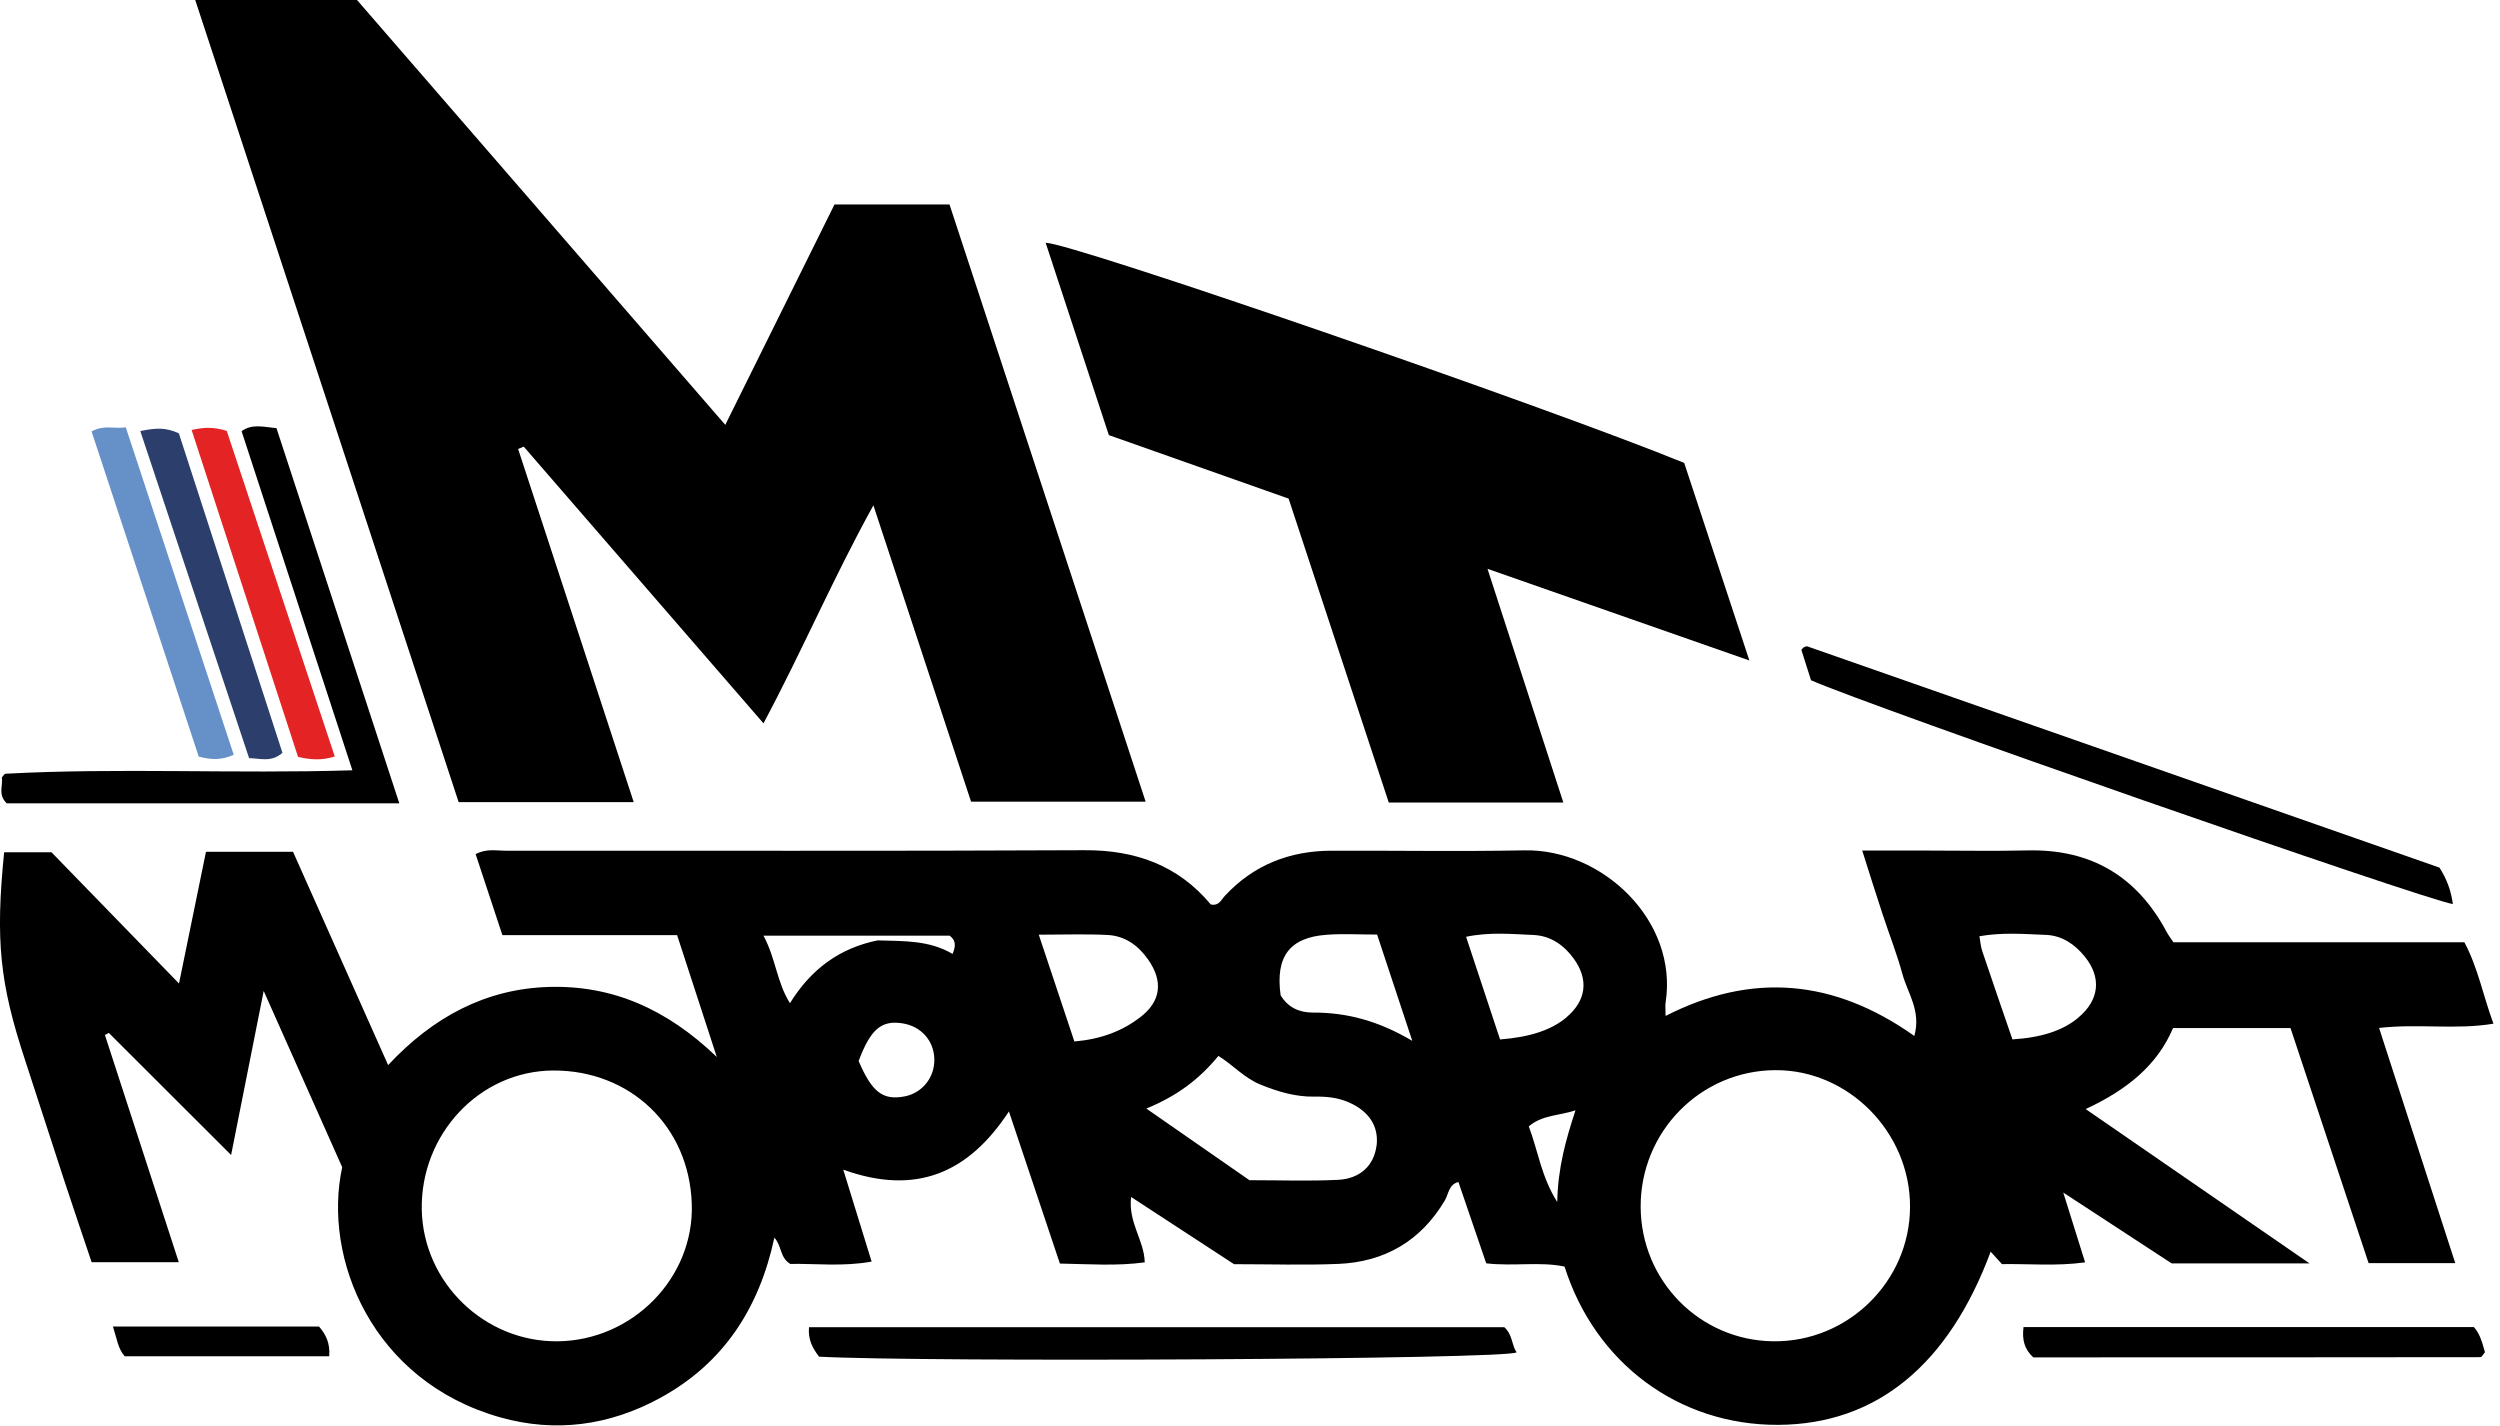
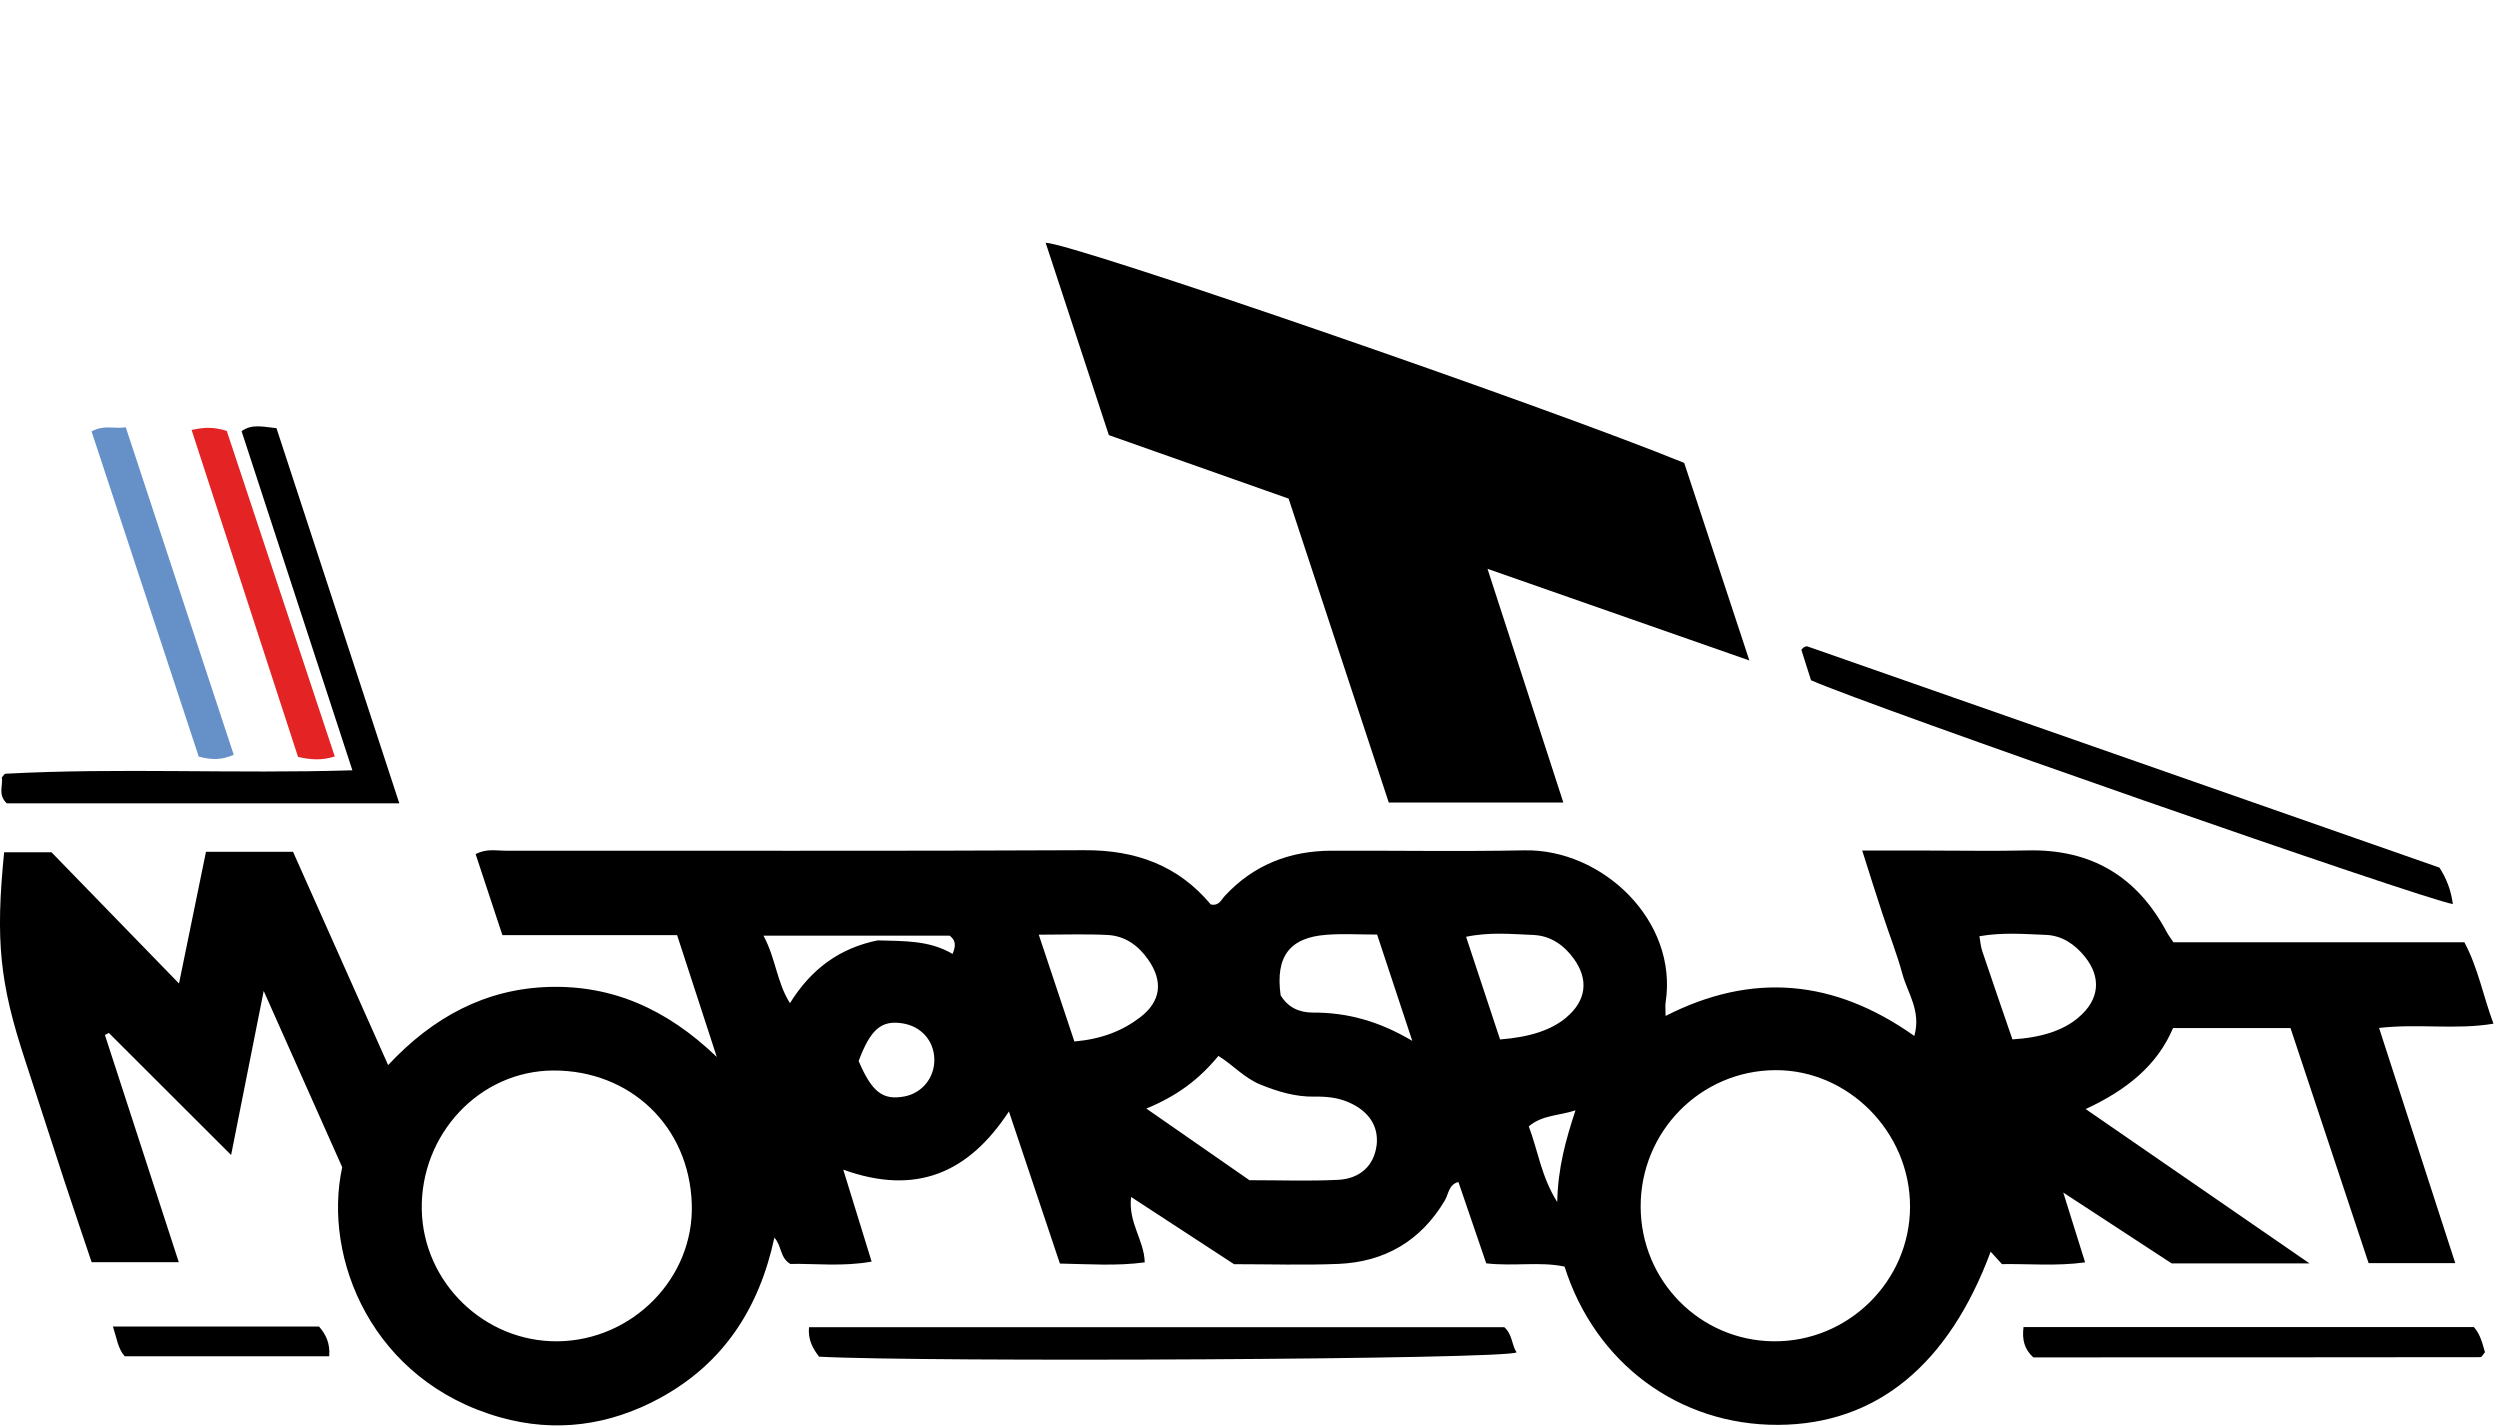
<svg xmlns="http://www.w3.org/2000/svg" width="356" height="203" viewBox="0 0 356 203" fill="none">
  <g clip-path="url(#clip0_1521_464)">
-     <path d="M73.78 63.93C79.23 80.57 84.68 97.21 90.24 114.22H65.31C52.92 76.47 40.42 38.42 27.8 0H50.84C67.95 19.74 85.37 39.84 103.28 60.5C108.59 49.78 113.69 39.48 118.83 29.12H135.21C144.49 57.37 153.75 85.57 163.14 114.16H138.28C133.75 100.41 129.18 86.56 124.37 71.96C118.65 82.3 114.21 92.73 108.72 103C97.19 89.69 85.88 76.64 74.58 63.6C74.32 63.71 74.06 63.82 73.8 63.93H73.78Z" fill="black" />
    <path d="M183.49 71C175.01 68.01 166.58 65.02 157.9 61.96C154.91 52.86 151.91 43.73 148.9 34.57C152.63 34.59 219.98 57.82 239.83 65.92C242.79 74.89 245.83 84.13 249.11 94.05C236.51 89.64 224.55 85.45 211.82 81C215.49 92.3 218.98 103.05 222.62 114.28H197.76C193.13 100.25 188.42 85.93 183.5 71.01L183.49 71Z" fill="black" />
    <path d="M39.37 60.97C45.2 78.78 50.97 96.38 56.86 114.39H0.96C-0.36 113.14 0.48 111.79 0.25 110.73C0.53 110.41 0.64 110.19 0.76 110.18C17.02 109.31 33.31 110.21 50.18 109.69C44.85 93.39 39.62 77.39 34.4 61.4C35.88 60.34 37.35 60.77 39.37 60.97Z" fill="black" />
    <path d="M257.89 96.87C257.39 95.32 256.95 93.92 256.51 92.53C256.67 92.37 256.77 92.22 256.92 92.15C257.05 92.08 257.25 92.01 257.38 92.05C287.4 102.55 317.42 113.06 347.38 123.55C348.46 125.23 349.03 126.87 349.29 128.74C345.19 128.11 266.09 100.51 257.9 96.87H257.89Z" fill="black" />
    <path d="M214.21 188.99C215.41 190.07 215.25 191.54 215.96 192.57C214.9 193.59 131.66 194 116.63 193.19C115.77 192.05 115.04 190.83 115.2 188.99H214.22H214.21Z" fill="black" />
    <path d="M352.28 188.97C353.23 190.04 353.49 191.33 353.86 192.56C353.62 192.82 353.41 193.26 353.2 193.26C331.96 193.29 310.71 193.29 289.54 193.29C288.24 192.09 287.93 190.75 288.15 188.97H352.28Z" fill="black" />
-     <path d="M19.98 61.38C22.061 60.97 23.5 60.79 25.471 61.71C30.311 76.65 35.281 91.96 40.221 107.2C38.66 108.57 37.181 108.01 35.471 107.96C30.351 92.58 25.221 77.15 19.98 61.39V61.38Z" fill="#2B3E6C" />
    <path d="M27.29 61.23C29.08 60.84 30.37 60.76 32.29 61.36C37.34 76.57 42.5 92.12 47.67 107.72C45.89 108.3 44.29 108.21 42.44 107.78C37.43 92.39 32.39 76.93 27.29 61.24V61.23Z" fill="#E32324" />
    <path d="M33.28 107.48C31.44 108.3 30.01 108.18 28.3 107.74C23.23 92.37 18.14 76.91 13.04 61.44C14.8 60.45 16.23 61.1 17.91 60.85C23.09 76.56 28.19 92.01 33.28 107.47V107.48Z" fill="#6690C8" />
    <path d="M16.08 188.9H45.43C46.41 190.03 47.03 191.3 46.88 193.13H17.75C16.78 192 16.66 190.66 16.08 188.9Z" fill="black" />
    <path d="M355.07 145.78C353.59 141.78 352.88 137.85 350.93 134.18H309.5C309.1 133.58 308.79 133.19 308.56 132.76C304.33 124.79 297.76 120.88 288.69 121.1C284.03 121.21 279.36 121.12 274.69 121.12C271.6 121.12 268.51 121.12 265.18 121.12C266.26 124.52 267.15 127.37 268.09 130.21C269.02 133.05 270.13 135.84 270.91 138.72C271.64 141.42 273.6 143.93 272.6 147.52C261.21 139.45 249.51 138.38 237.18 144.67C237.18 143.77 237.11 143.26 237.18 142.78C239 131.08 228.13 120.86 217.07 121.09C207.91 121.27 198.74 121.11 189.58 121.14C183.65 121.16 178.51 123.16 174.42 127.57C173.88 128.15 173.58 129.05 172.41 128.79C167.77 123.23 161.71 121.03 154.41 121.07C126.92 121.21 99.43 121.12 71.94 121.14C70.63 121.14 69.28 120.81 67.73 121.63C68.95 125.32 70.18 129.05 71.54 133.16H96.42C98.29 138.9 100.02 144.22 102.07 150.51C94.89 143.62 87.13 140.28 78.16 140.54C69.16 140.81 61.67 144.81 55.27 151.67C50.58 141.15 46.13 131.17 41.73 121.3H29.33C28.07 127.47 26.83 133.49 25.49 140.05C19.03 133.4 13.02 127.21 7.33 121.36H0.59C-0.67 133.96 -0.03 140.02 3.57 150.96C5.44 156.64 7.25 162.34 9.12 168.02C10.41 171.95 11.75 175.86 13.05 179.74H25.46C21.88 168.73 18.41 158.05 14.94 147.38C15.13 147.28 15.31 147.19 15.5 147.09C21.2 152.78 26.9 158.47 32.91 164.47C34.43 156.84 35.87 149.59 37.55 141.11C41.64 150.28 45.26 158.42 48.73 166.21C45.92 179.12 52.95 196.67 71.23 201.83C79.1 204.05 86.75 203 93.93 199.11C103 194.19 108.11 186.32 110.27 176.24C111.35 177.42 111.02 179.06 112.53 179.98C116.16 179.92 120.06 180.39 124.12 179.65C122.73 175.15 121.44 170.96 120.08 166.56C130.48 170.31 137.95 167 143.67 158.27C146.18 165.75 148.54 172.81 150.93 179.93C155.12 180.01 159.05 180.3 163.01 179.76C162.94 176.6 160.63 174.11 161.07 170.45C166.31 173.87 171.14 177.02 175.73 180.02C180.92 180.02 185.76 180.18 190.58 179.98C197.19 179.7 202.32 176.71 205.74 170.95C206.29 170.02 206.29 168.66 207.68 168.32C209.02 172.23 210.35 176.12 211.64 179.9C215.61 180.35 219.28 179.62 222.79 180.36C227.17 194.18 239.14 202.97 253.22 202.9C267.21 202.83 277.49 194.35 283.47 178.24C284 178.82 284.51 179.39 285.08 180.01C288.97 179.95 292.88 180.32 296.92 179.76C295.88 176.44 294.96 173.49 293.81 169.82C299.59 173.6 304.69 176.93 309.25 179.91H328.88C317.89 172.33 307.73 165.33 297 157.93C302.92 155.18 307.2 151.68 309.44 146.4H326.17C329.93 157.72 333.63 168.86 337.29 179.87H349.63C345.98 168.59 342.42 157.61 338.78 146.38C344.41 145.73 349.7 146.68 355.08 145.77L355.07 145.78ZM79.43 191C69.02 191.12 60.27 182.66 60.06 172.27C59.85 161.57 68.25 152.46 78.84 152.44C89.64 152.42 98.14 160.26 98.51 171.44C98.86 181.99 90.07 190.88 79.43 191ZM128.75 156.14C125.72 156.7 124.16 155.52 122.27 151.09C123.97 146.55 125.51 145.26 128.49 145.72C131.16 146.13 132.98 148.17 133.05 150.81C133.11 153.44 131.32 155.67 128.76 156.14H128.75ZM135.64 135.84C132.35 133.87 128.64 134.02 124.97 133.91C119.64 135 115.56 137.9 112.49 142.85C110.61 139.88 110.49 136.54 108.72 133.24H135.23C135.98 133.81 136.23 134.51 135.64 135.84ZM152.99 148.3C151.28 143.17 149.67 138.35 147.92 133.1C151.45 133.1 154.59 132.98 157.71 133.14C160.17 133.26 162.07 134.61 163.48 136.62C165.67 139.73 165.35 142.61 162.3 144.91C159.76 146.83 156.83 147.97 152.98 148.31L152.99 148.3ZM196.01 163.18C195.65 165.93 193.73 167.85 190.53 168.01C186.38 168.21 182.22 168.06 177.92 168.06C173.28 164.83 168.56 161.55 163.24 157.86C167.63 156.05 170.76 153.7 173.5 150.36C175.56 151.63 177.2 153.52 179.48 154.44C181.97 155.45 184.48 156.21 187.2 156.16C188.88 156.13 190.51 156.29 192.08 156.98C194.96 158.24 196.38 160.43 196.02 163.19L196.01 163.18ZM186.93 144.19C185 144.19 183.39 143.45 182.36 141.72C181.6 136.22 183.63 133.49 188.93 133.11C191.22 132.94 193.53 133.08 196.1 133.08C197.73 138 199.31 142.78 201.11 148.22C196.31 145.37 191.79 144.17 186.93 144.19ZM221.75 171.17C219.45 167.49 219.02 163.88 217.7 160.4C219.61 158.75 222.05 158.89 224.35 158.11C222.99 162.25 221.85 166.25 221.75 171.16V171.17ZM223.07 144.87C220.96 146.65 217.94 147.68 213.61 148.02C212.04 143.27 210.44 138.44 208.77 133.4C212.12 132.7 215.25 133.01 218.34 133.14C220.79 133.24 222.71 134.57 224.13 136.55C226.27 139.53 225.87 142.5 223.06 144.87H223.07ZM252.53 191C242.06 190.89 233.67 182.39 233.63 171.86C233.59 161.15 242.14 152.46 252.78 152.39C263.22 152.32 272.02 161.24 271.99 171.86C271.96 182.46 263.16 191.12 252.53 191ZM295.96 144.91C293.79 146.73 290.75 147.75 286.57 148.01C285.14 143.86 283.69 139.65 282.27 135.43C282.06 134.82 282.02 134.15 281.87 133.32C285.09 132.75 288.23 133 291.35 133.13C293.62 133.22 295.43 134.45 296.84 136.18C299.3 139.19 298.96 142.39 295.96 144.9V144.91Z" fill="black" />
  </g>
  <defs>
    <clipPath id="clip0_1521_464">
      <rect width="355.07" height="202.99" fill="white" />
    </clipPath>
  </defs>
</svg>